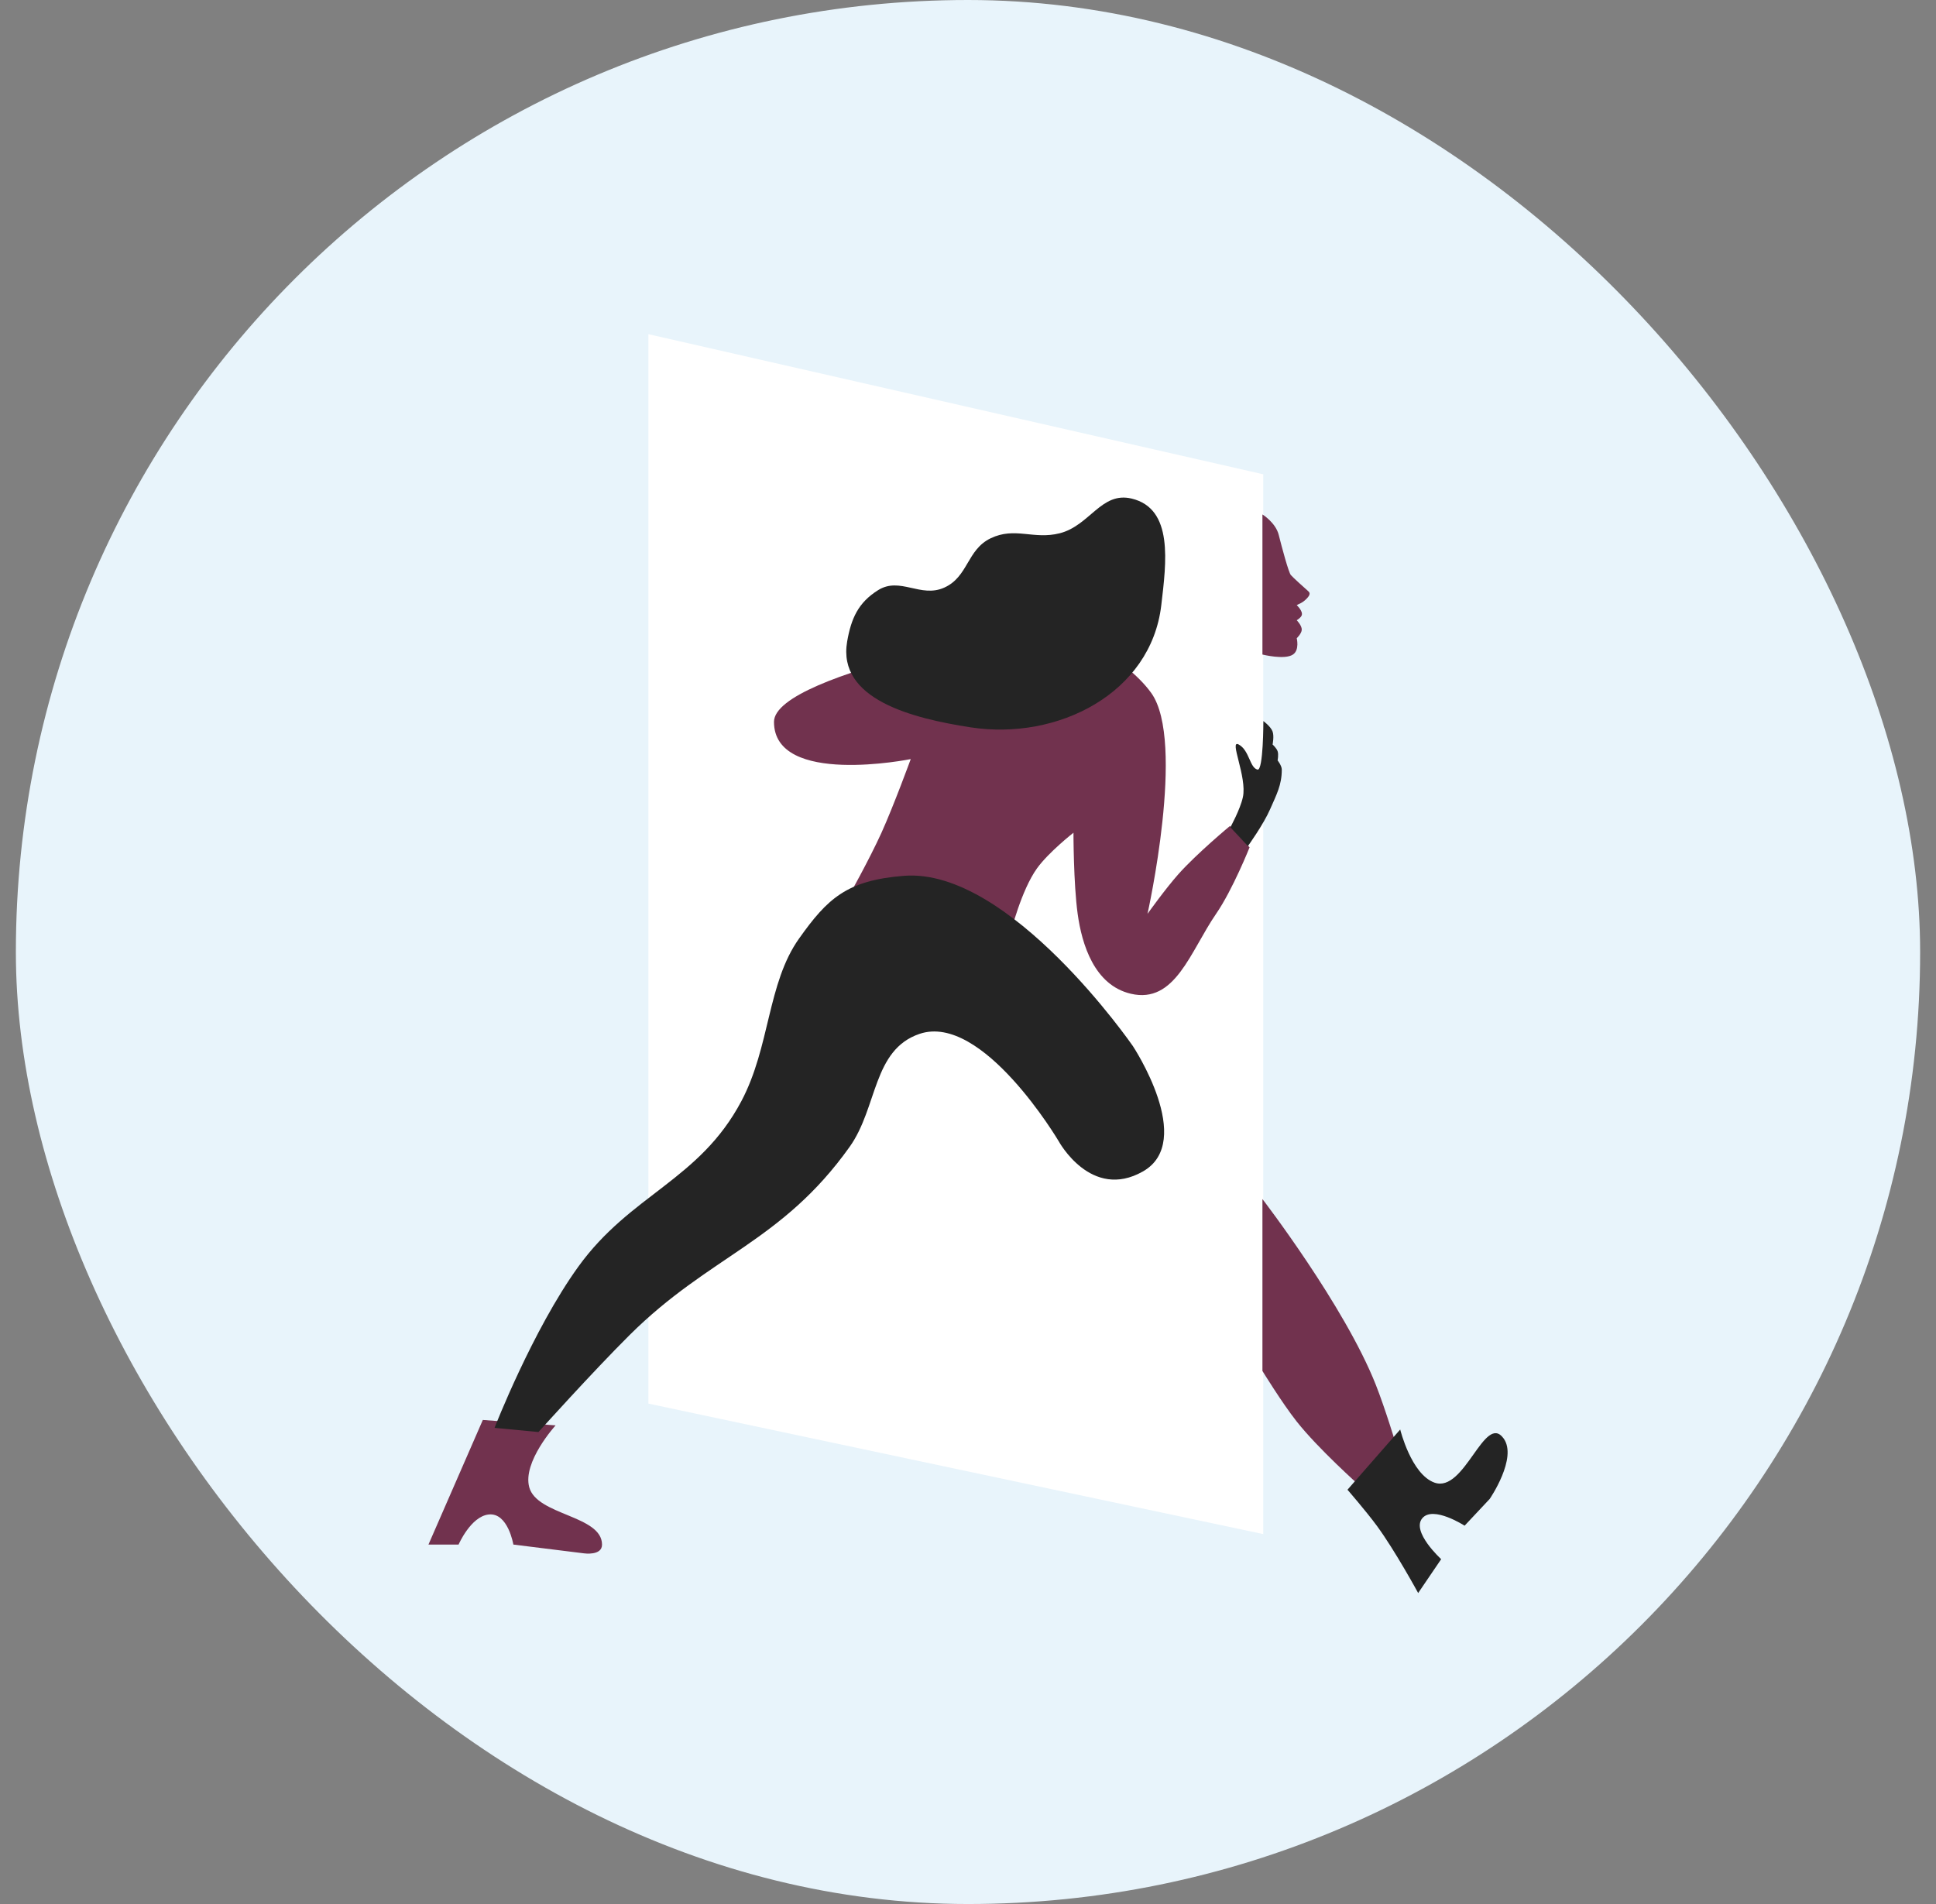
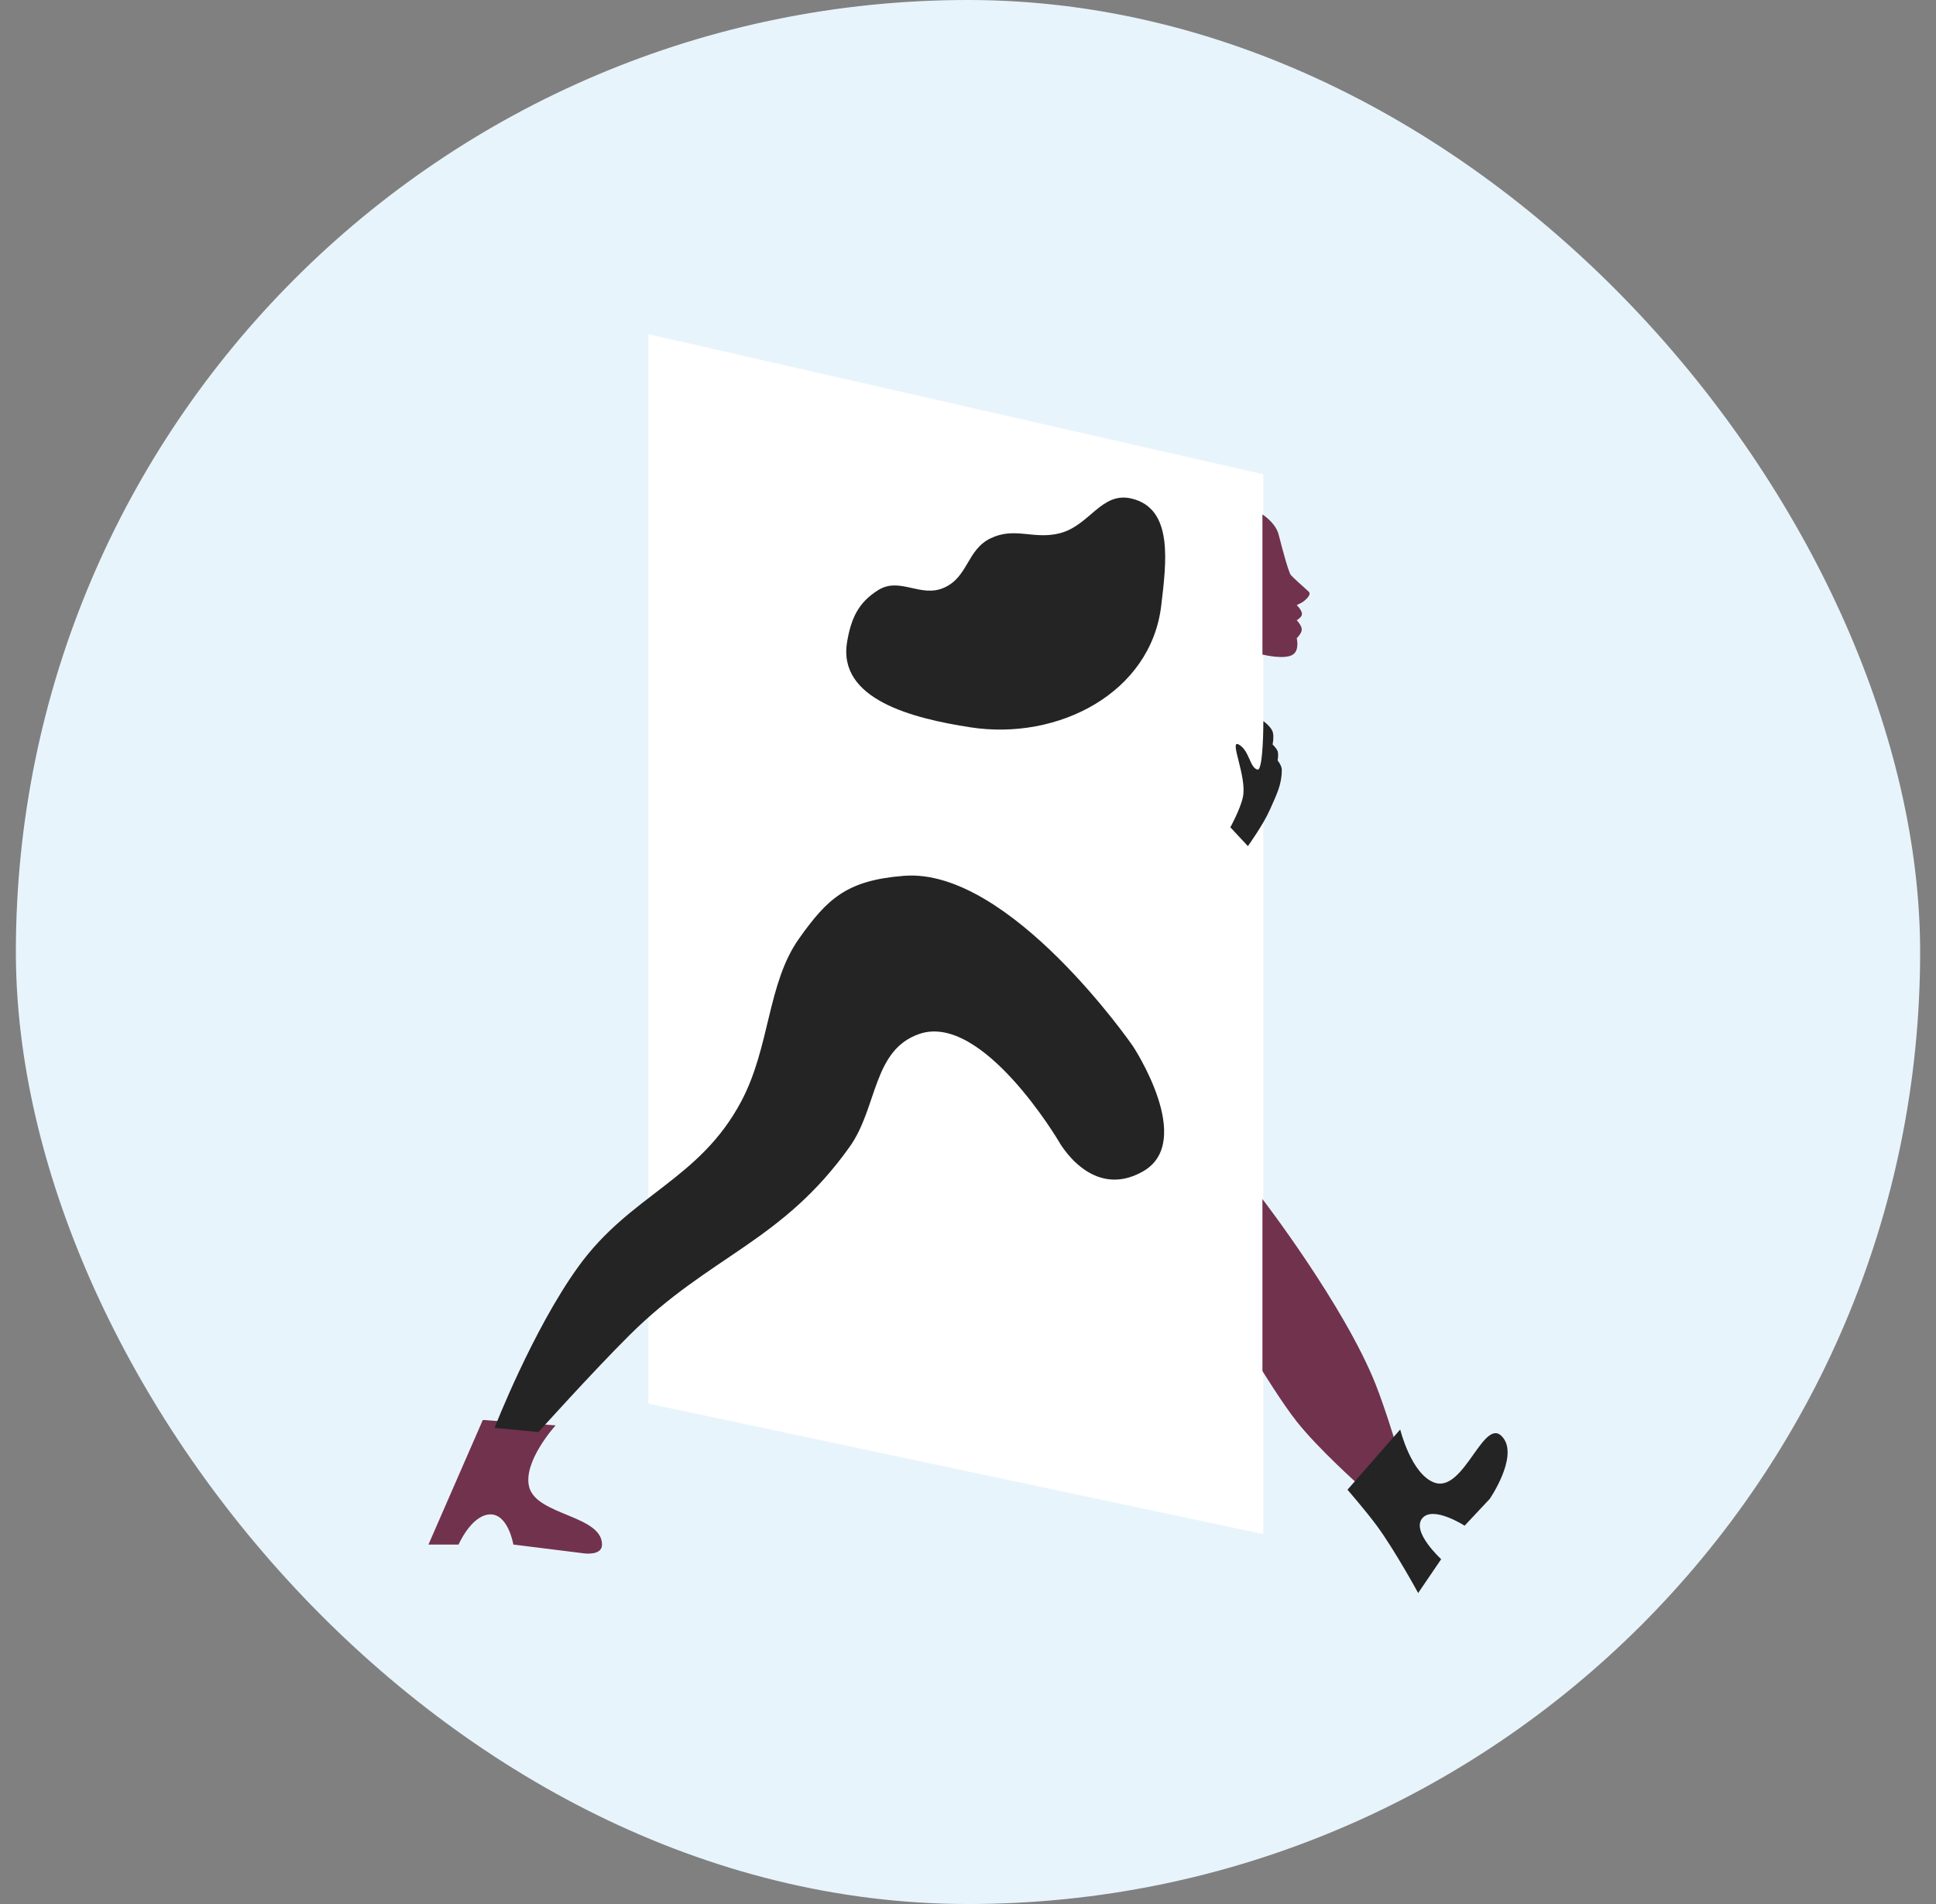
<svg xmlns="http://www.w3.org/2000/svg" width="61" height="60" viewBox="0 0 61 60" fill="none">
  <rect x="0" y="0" width="61" height="60" fill="#808080" stroke="none" />
  <rect x="0.5" width="60" height="60" rx="30" fill="#E8F4FB" />
  <path d="M39.803 14.946L20.43 10.531V44.231L39.803 48.343V14.946Z" fill="white" />
  <path d="M40.291 16.857C40.195 16.47 39.777 16.211 39.777 16.211V20.626C39.777 20.626 40.478 20.802 40.739 20.626C40.952 20.483 40.858 20.112 40.858 20.112C40.858 20.112 41.009 19.968 41.016 19.848C41.024 19.715 40.858 19.545 40.858 19.545C40.858 19.545 40.989 19.47 41.016 19.387C41.06 19.256 40.858 19.071 40.858 19.071C40.924 19.023 40.998 19.026 41.135 18.899C41.272 18.773 41.293 18.694 41.227 18.636C41.073 18.5 40.747 18.206 40.673 18.122C40.6 18.038 40.388 17.243 40.291 16.857Z" fill="#71324E" />
  <path d="M43.349 43.637C42.364 41.148 39.777 37.785 39.777 37.785V43.202C39.777 43.202 40.392 44.206 40.858 44.797C41.542 45.662 42.835 46.813 42.835 46.813L44.008 45.587C44.008 45.587 43.645 44.384 43.349 43.637Z" fill="#71324E" />
  <path d="M17.506 44.917L15.213 44.746L13.5 48.673H14.449C14.449 48.673 14.833 47.786 15.398 47.725C16.007 47.659 16.175 48.673 16.175 48.673L18.403 48.95C18.403 48.95 18.971 49.033 18.969 48.673C18.965 47.75 16.92 47.758 16.676 46.868C16.457 46.069 17.506 44.917 17.506 44.917Z" fill="#71324E" />
-   <path d="M27.774 26.241C27.386 27.096 26.72 28.283 26.72 28.283L31.846 29.39C31.846 29.39 32.176 28.055 32.676 27.361C33.043 26.853 33.823 26.241 33.823 26.241C33.823 26.241 33.823 27.835 33.955 28.797C34.087 29.759 34.48 31.044 35.629 31.315C37.029 31.645 37.502 29.982 38.317 28.797C38.837 28.043 39.372 26.702 39.372 26.702L38.752 26.03C38.752 26.03 37.707 26.898 37.131 27.545C36.719 28.008 36.156 28.797 36.156 28.797C36.156 28.797 37.367 23.367 36.275 21.839C35.435 20.663 33.283 19.664 33.283 19.664C33.283 19.664 24.387 21.164 24.387 22.748C24.387 24.791 28.696 23.921 28.696 23.921C28.696 23.921 28.158 25.392 27.774 26.241Z" fill="#71324E" />
  <path d="M44.118 45.047L42.457 46.945C42.457 46.945 43.041 47.618 43.38 48.078C43.956 48.862 44.684 50.2 44.684 50.2L45.409 49.133C45.409 49.133 44.456 48.263 44.816 47.841C45.159 47.439 46.147 48.078 46.147 48.078L46.938 47.235C46.938 47.235 47.827 45.94 47.373 45.324C46.775 44.511 46.149 47.059 45.198 46.721C44.465 46.46 44.118 45.047 44.118 45.047Z" fill="#242424" />
  <path d="M18.218 39.921C16.78 41.916 15.582 44.995 15.582 44.995L16.966 45.127C16.966 45.127 18.677 43.224 19.839 42.069C22.366 39.558 24.632 39.144 26.771 36.139C27.654 34.9 27.492 33.083 28.972 32.58C30.961 31.905 33.361 35.968 33.361 35.968C33.361 35.968 34.38 37.841 36.01 36.916C37.684 35.968 35.694 32.963 35.694 32.963C35.694 32.963 31.815 27.339 28.485 27.599C26.676 27.74 26.068 28.321 25.177 29.576C24.175 30.986 24.268 32.986 23.358 34.702C22.033 37.2 19.871 37.627 18.218 39.921Z" fill="#242424" />
  <path d="M39.161 25.121C39.075 25.514 38.766 26.07 38.766 26.07L39.319 26.663C39.319 26.663 39.806 25.988 40.018 25.503C40.222 25.036 40.387 24.739 40.387 24.252C40.387 24.127 40.255 23.962 40.255 23.962C40.255 23.962 40.292 23.778 40.255 23.672C40.221 23.574 40.097 23.461 40.097 23.461C40.097 23.461 40.151 23.202 40.097 23.052C40.038 22.891 39.807 22.723 39.807 22.723C39.807 22.723 39.807 24.296 39.622 24.252C39.372 24.191 39.369 23.645 39.029 23.461C38.713 23.289 39.3 24.486 39.161 25.121Z" fill="#242424" />
  <path d="M29.75 18.518C29.008 18.852 28.357 18.165 27.668 18.597C27.041 18.989 26.818 19.49 26.692 20.218C26.378 22.04 28.753 22.638 30.58 22.92C33.335 23.345 36.266 21.84 36.59 19.072C36.748 17.719 36.98 16.026 35.654 15.711C34.698 15.483 34.34 16.564 33.388 16.805C32.562 17.013 31.98 16.594 31.213 16.963C30.462 17.325 30.511 18.177 29.75 18.518Z" fill="#242424" />
</svg>